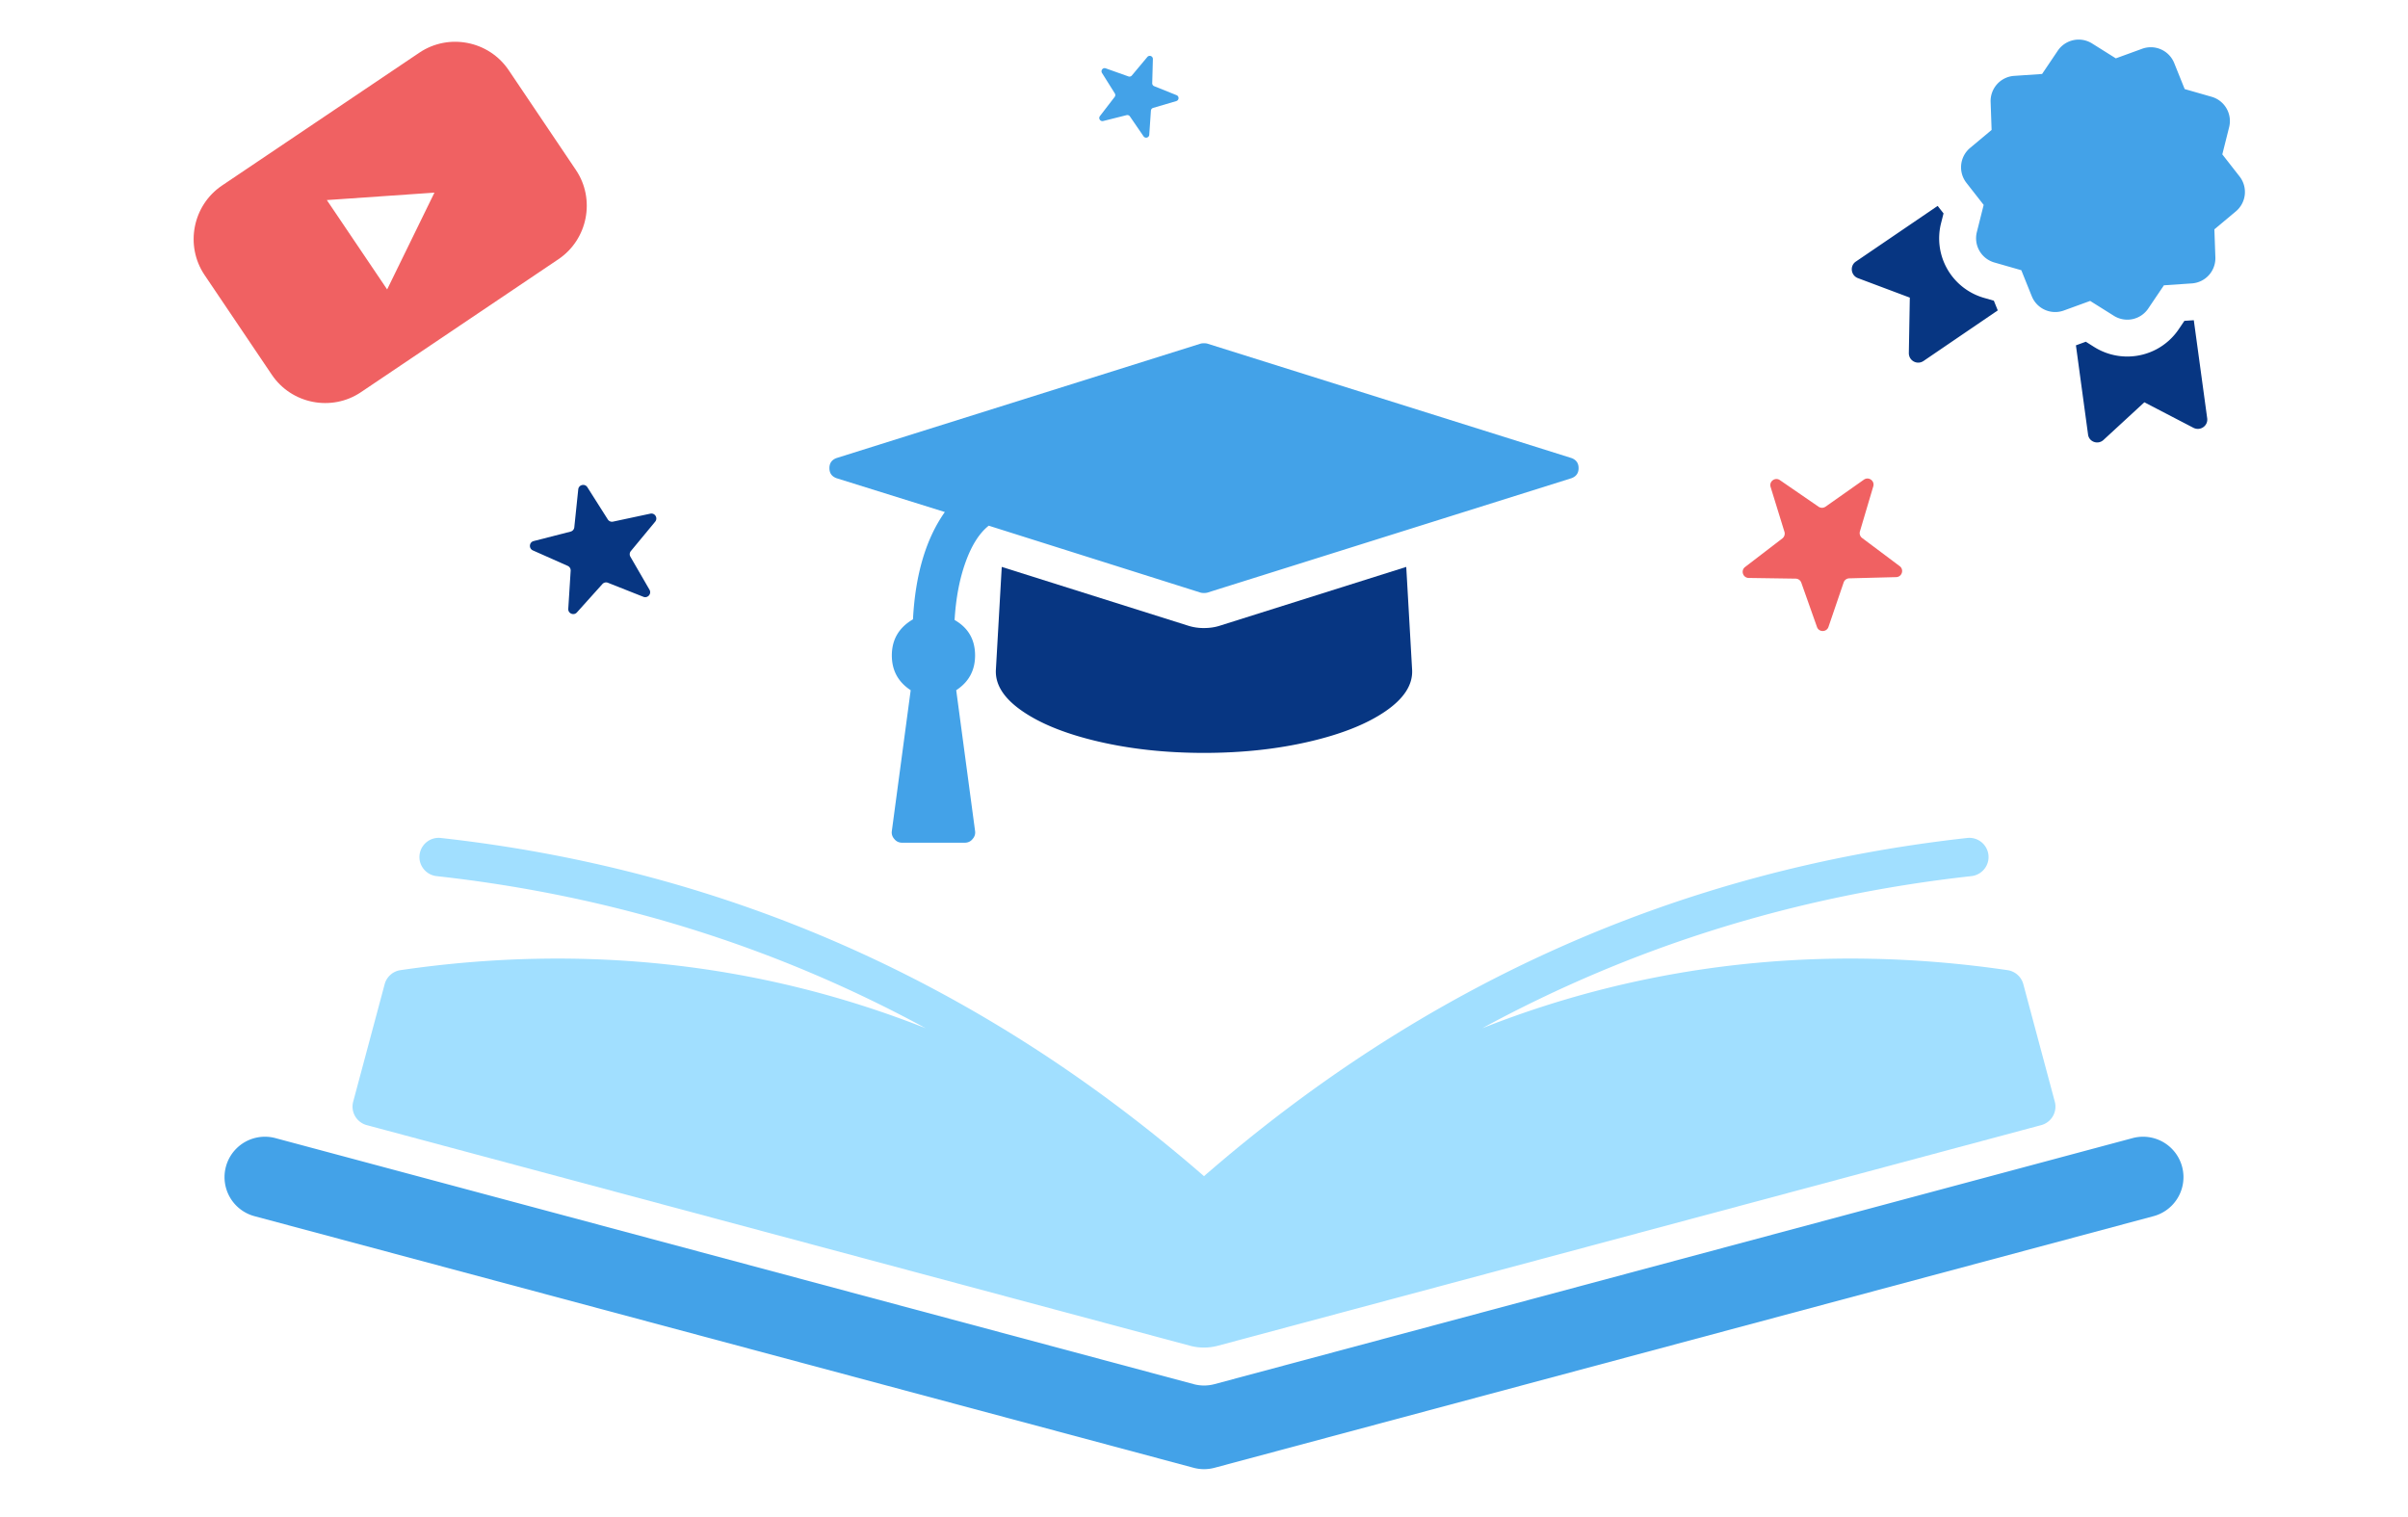
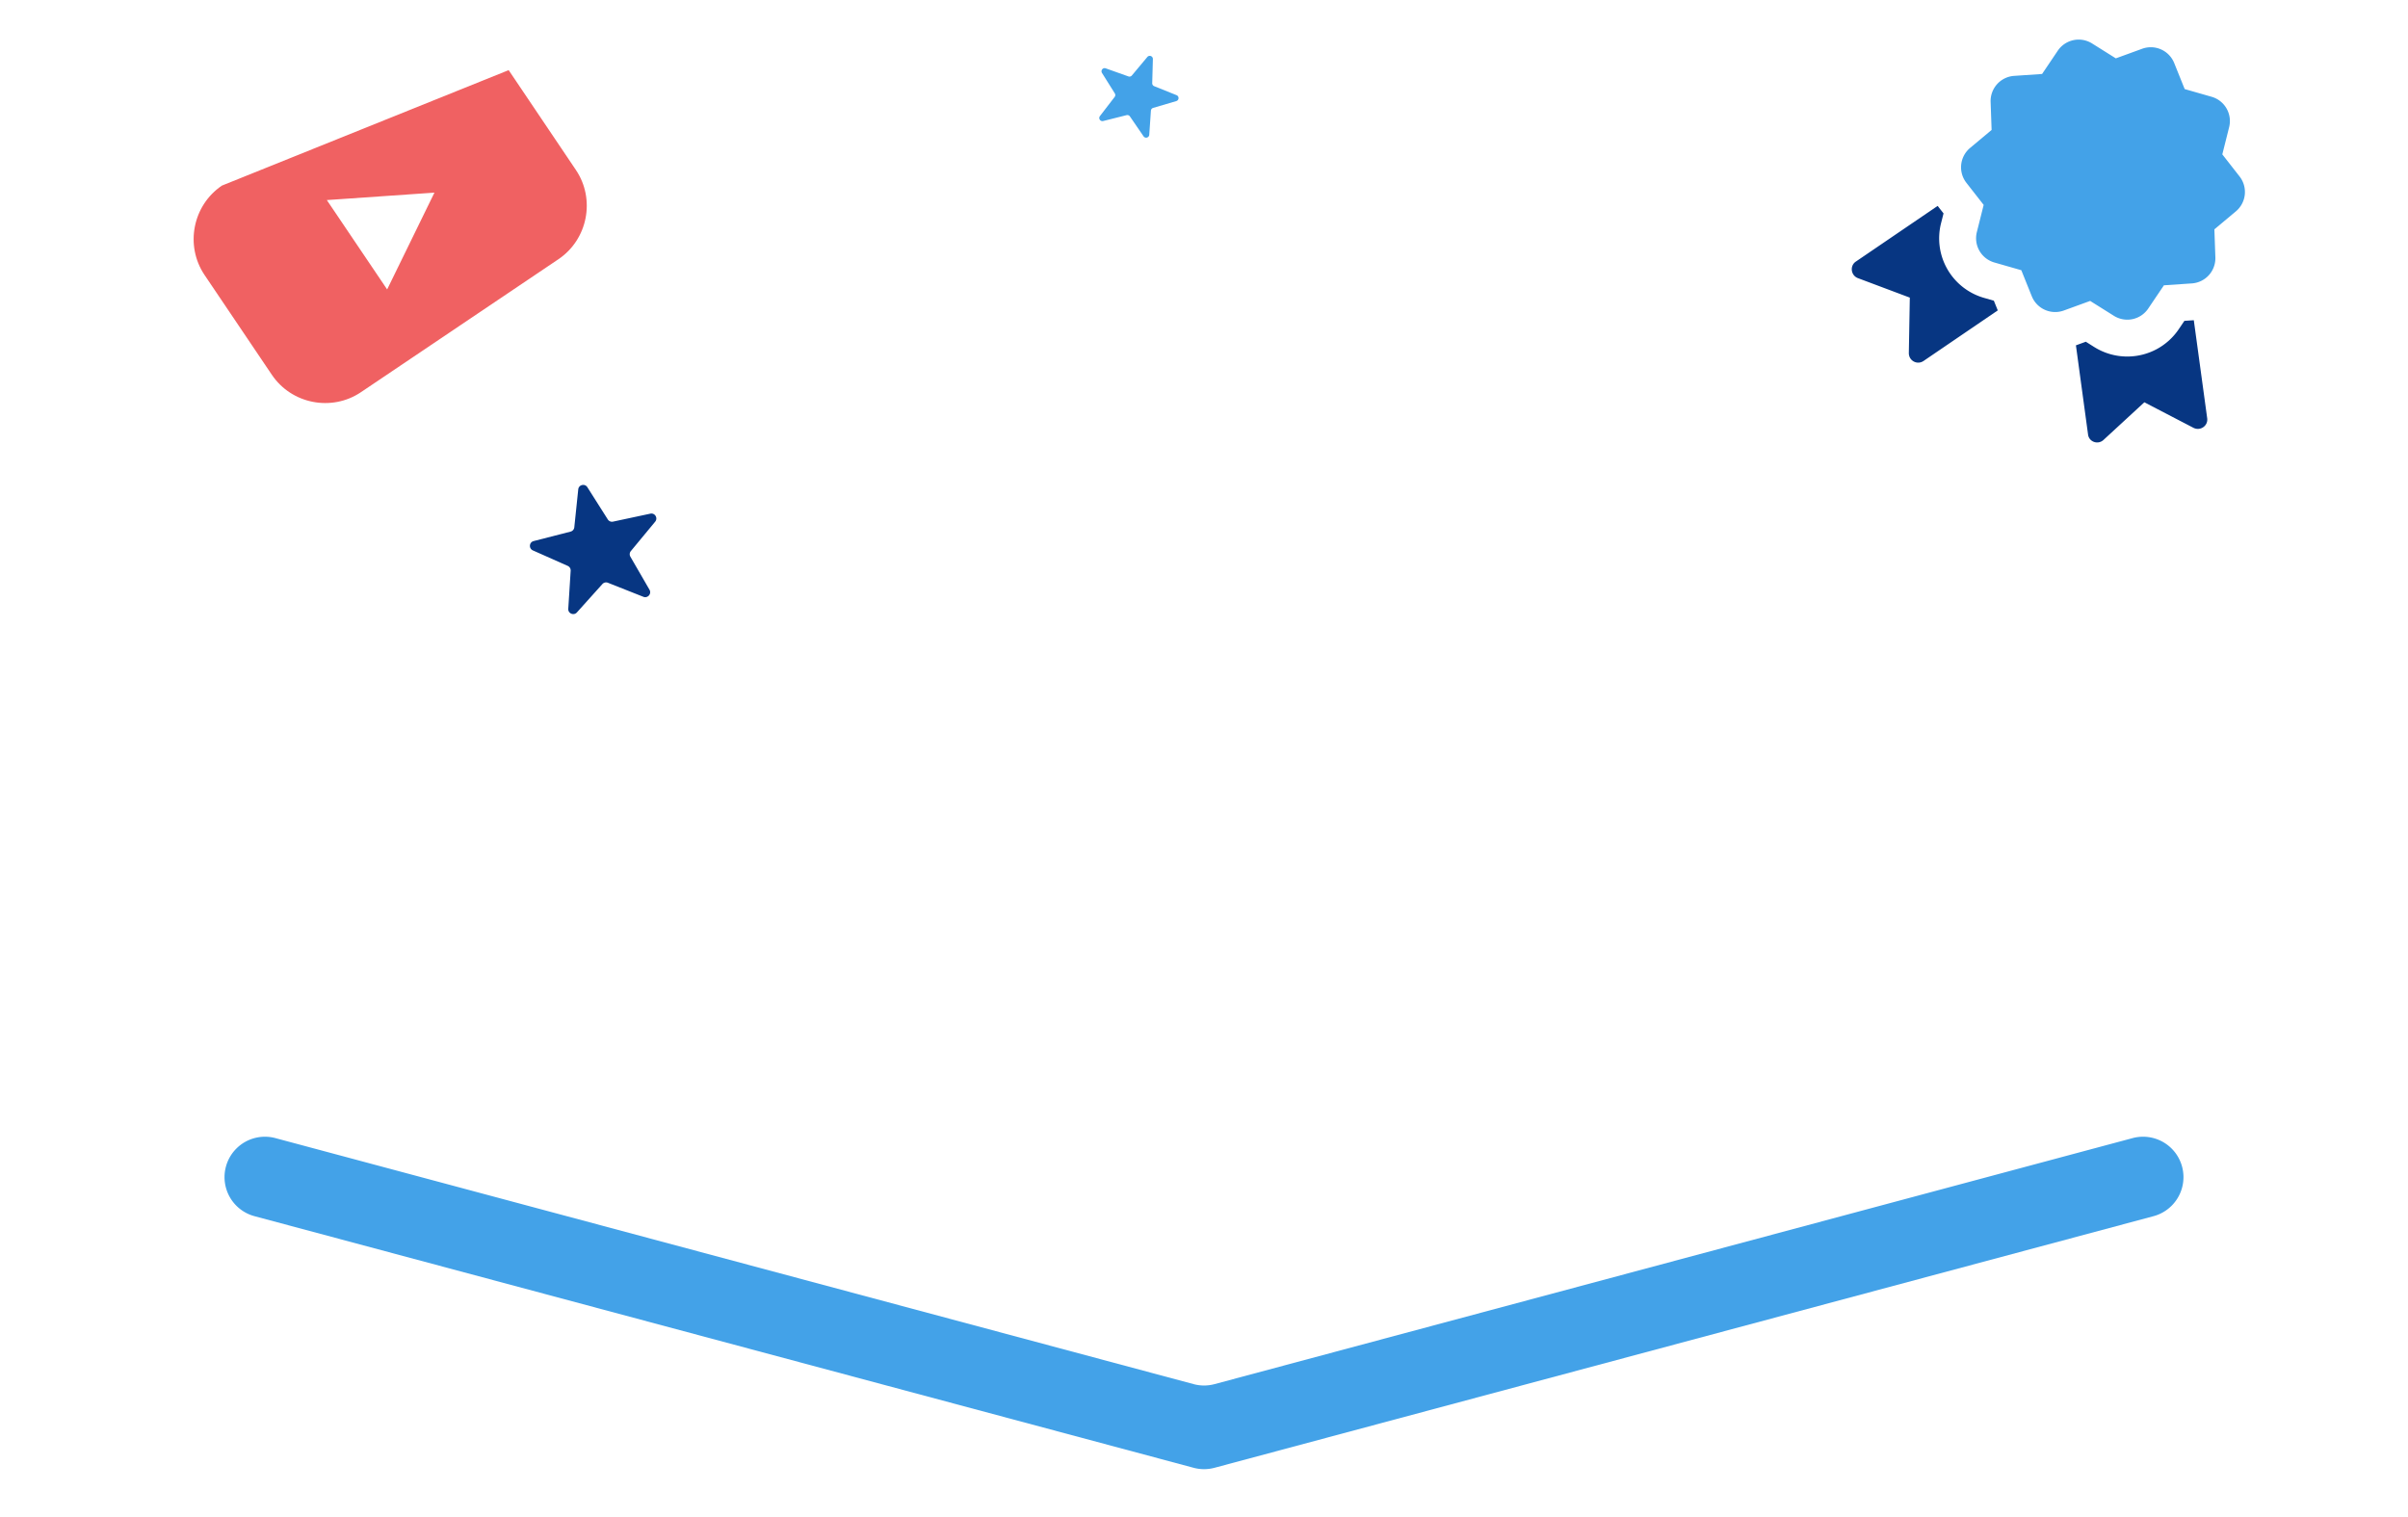
<svg xmlns="http://www.w3.org/2000/svg" version="1.1" id="Layer_2" x="0" y="0" viewBox="0 0 392 247" xml:space="preserve">
  <style>.st0{fill:#43a2e8}.st1{fill:#073682}.st2{fill:#f06162}</style>
-   <path class="st0" d="M256.98 76.21c0 .812-.388 1.358-1.164 1.641l-59.287 18.632a2.19 2.19 0 01-.529.053c-.212 0-.389-.017-.53-.053l-34.513-10.904c-1.517 1.2-2.771 3.168-3.758 5.902-.989 2.735-1.588 5.885-1.8 9.449 2.223 1.27 3.335 3.195 3.335 5.77 0 2.435-1.024 4.324-3.07 5.663l3.07 22.921c.07.493-.071.934-.423 1.324-.318.388-.741.581-1.271.581h-10.163c-.529 0-.953-.193-1.27-.581-.353-.389-.495-.83-.424-1.324l3.07-22.921c-2.047-1.34-3.07-3.228-3.07-5.663 0-2.575 1.146-4.534 3.441-5.875.388-7.305 2.117-13.127 5.188-17.469l-17.627-5.505c-.776-.283-1.164-.829-1.164-1.641s.388-1.358 1.164-1.642l59.286-18.632c.141-.035.318-.053.53-.053.211 0 .388.019.529.053l59.287 18.632c.775.284 1.163.83 1.163 1.642z" />
-   <path class="st1" d="M228.925 92.29l.953 16.727c.14 2.435-1.306 4.693-4.341 6.775-3.035 2.083-7.181 3.732-12.44 4.949-5.258 1.218-10.958 1.827-17.097 1.827-6.141 0-11.84-.609-17.098-1.827-5.259-1.217-9.405-2.866-12.439-4.949-3.036-2.082-4.482-4.34-4.341-6.775l.953-16.727 30.384 9.581a8.308 8.308 0 002.541.371c.917 0 1.764-.123 2.541-.371l30.384-9.581z" />
-   <path class="st2" d="M93.742 27.655L82.806 11.417C79.582 6.635 73.042 5.356 68.26 8.58L36.13 30.213c-4.769 3.224-6.048 9.764-2.837 14.546l10.95 16.238c3.21 4.782 9.764 6.061 14.533 2.837l32.13-21.633c4.781-3.223 6.06-9.777 2.836-14.546zM63.024 47.117l-9.817-14.546 17.517-1.212-7.7 15.758z" />
+   <path class="st2" d="M93.742 27.655L82.806 11.417L36.13 30.213c-4.769 3.224-6.048 9.764-2.837 14.546l10.95 16.238c3.21 4.782 9.764 6.061 14.533 2.837l32.13-21.633c4.781-3.223 6.06-9.777 2.836-14.546zM63.024 47.117l-9.817-14.546 17.517-1.212-7.7 15.758z" />
  <path class="st1" d="M325.22 50.53l-12.08 8.23c-1.04.71-2.41-.03-2.4-1.3l.16-9.01-8.47-3.18c-1.14-.45-1.33-2.01-.31-2.69l13.31-9.06.96 1.22-.4 1.58a10.073 10.073 0 007.02 12.18l1.57.45.61 1.51c.01.02.02.05.03.07zM359.31 68.09c.17 1.22-1.11 2.12-2.23 1.56l-8-4.16-6.63 6.11c-.91.87-2.41.34-2.54-.9l-1.97-14.48c.03-.01.05-.02.08-.03l1.53-.56 1.38.87c1.62 1.01 3.47 1.54 5.37 1.54 3.37 0 6.5-1.66 8.38-4.45l.92-1.36 1.53-.1 2.18 15.96z" />
  <path class="st0" d="M360.48 37.334l3.501-2.928a4.108 4.108 0 00.601-5.68l-2.81-3.596 1.111-4.426a4.106 4.106 0 00-2.852-4.948l-4.387-1.257-1.703-4.234a4.107 4.107 0 00-5.216-2.327l-4.288 1.561-3.866-2.425a4.106 4.106 0 00-5.587 1.183l-2.551 3.784-4.553.311a4.107 4.107 0 00-3.825 4.241l.16 4.561-3.501 2.928a4.108 4.108 0 00-.601 5.68l2.81 3.596-1.111 4.426a4.106 4.106 0 002.852 4.948l4.387 1.257 1.703 4.234a4.107 4.107 0 005.216 2.327l4.288-1.561 3.866 2.425a4.106 4.106 0 005.587-1.183l2.552-3.784 4.553-.311a4.107 4.107 0 003.825-4.241l-.161-4.561z" />
  <path class="st1" d="M105.867 83.621l-6.073 1.297a.806.806 0 01-.85-.357l-3.326-5.244c-.41-.646-1.405-.412-1.484.349l-.643 6.177a.807.807 0 01-.602.698l-6.016 1.543c-.741.19-.826 1.208-.127 1.519l5.676 2.521a.808.808 0 01.478.788l-.391 6.198c-.048.763.894 1.159 1.405.59l4.151-4.619a.807.807 0 01.897-.211l5.774 2.287c.711.282 1.379-.492.995-1.154l-3.11-5.375a.806.806 0 01.077-.918l3.96-4.784c.487-.591-.043-1.465-.791-1.305z" />
-   <path class="st2" d="M297.659 102.055l2.469-7.233a.994.994 0 01.914-.672l7.64-.198c.941-.025 1.323-1.223.57-1.787l-6.116-4.583a.994.994 0 01-.357-1.077l2.172-7.327c.268-.903-.754-1.636-1.523-1.094l-6.249 4.4a.992.992 0 01-1.134.006l-6.297-4.33c-.776-.533-1.789.211-1.511 1.111l2.254 7.303a.995.995 0 01-.344 1.081l-6.064 4.651c-.747.573-.352 1.767.59 1.781l7.642.113c.415.006.783.27.921.661l2.55 7.205c.312.887 1.569.88 1.873-.011z" />
  <path class="st0" d="M191.533 15.493l-3.643-1.465a.512.512 0 01-.32-.487l.108-3.925a.51.51 0 00-.901-.341l-2.519 3.012a.508.508 0 01-.562.153l-3.699-1.315a.51.51 0 00-.603.751l2.086 3.326a.51.51 0 01-.028.582l-2.394 3.112a.51.51 0 00.528.806l3.808-.956a.51.51 0 01.545.206l2.22 3.239a.51.51 0 00.93-.254l.268-3.917a.51.51 0 01.365-.454l3.766-1.11a.51.51 0 00.045-.963zM194.307 238.948l-152.879-40.96a6.579 6.579 0 113.406-12.71l149.474 40.051a6.579 6.579 0 003.406 0l149.453-40.051a6.579 6.579 0 113.406 12.71l-152.86 40.96a6.579 6.579 0 01-3.406 0z" />
-   <path d="M193.72 219.077L59.704 183.164a3.12 3.12 0 01-2.207-3.822l5.122-19.117a3.127 3.127 0 012.557-2.287c29.901-4.378 58.846-1.103 85.533 9.458-24.391-13.251-50.936-21.595-79.626-24.766-1.91-.211-3.193-2.056-2.696-3.912a3.126 3.126 0 013.353-2.302c47.067 5.218 88.433 23.896 124.259 55.06 35.826-31.164 77.192-49.842 124.259-55.06a3.126 3.126 0 013.353 2.302c.497 1.856-.786 3.7-2.696 3.912-28.691 3.172-55.236 11.515-79.626 24.766 26.688-10.562 55.632-13.836 85.533-9.458a3.126 3.126 0 012.557 2.287l5.122 19.117a3.12 3.12 0 01-2.207 3.822L198.26 219.078a8.77 8.77 0 01-4.54-.001z" fill="#a1dfff" />
</svg>